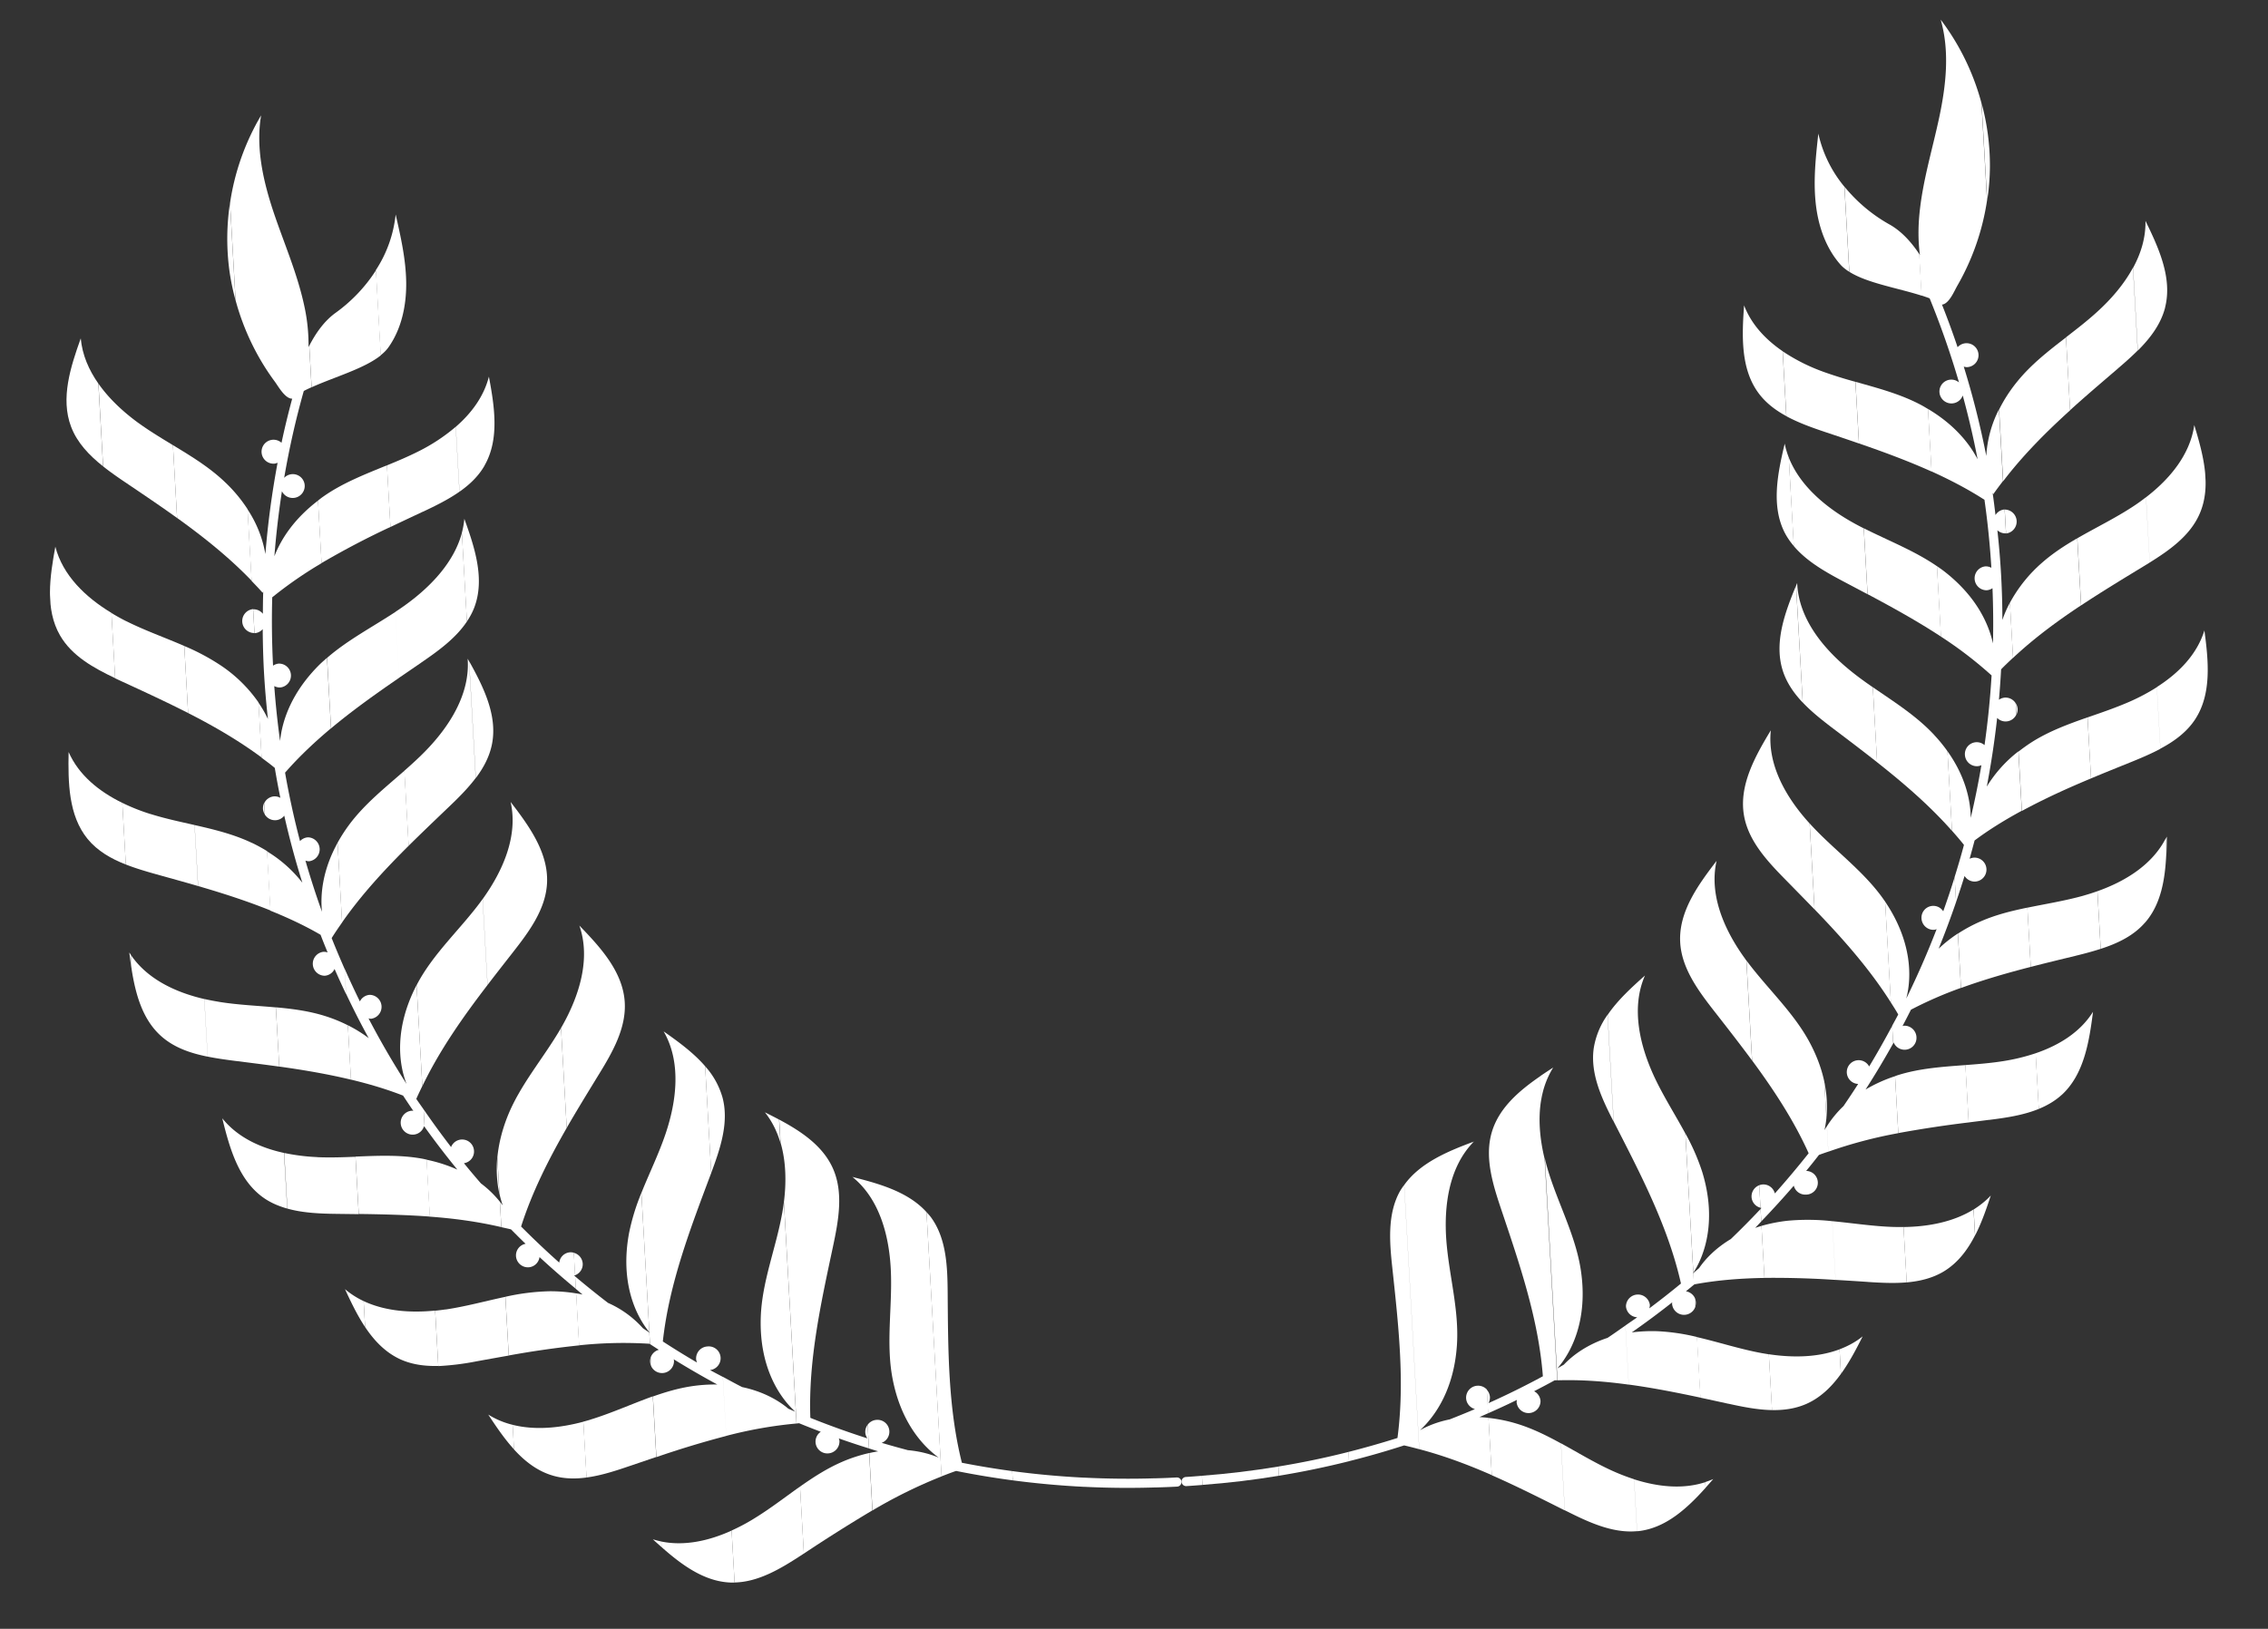
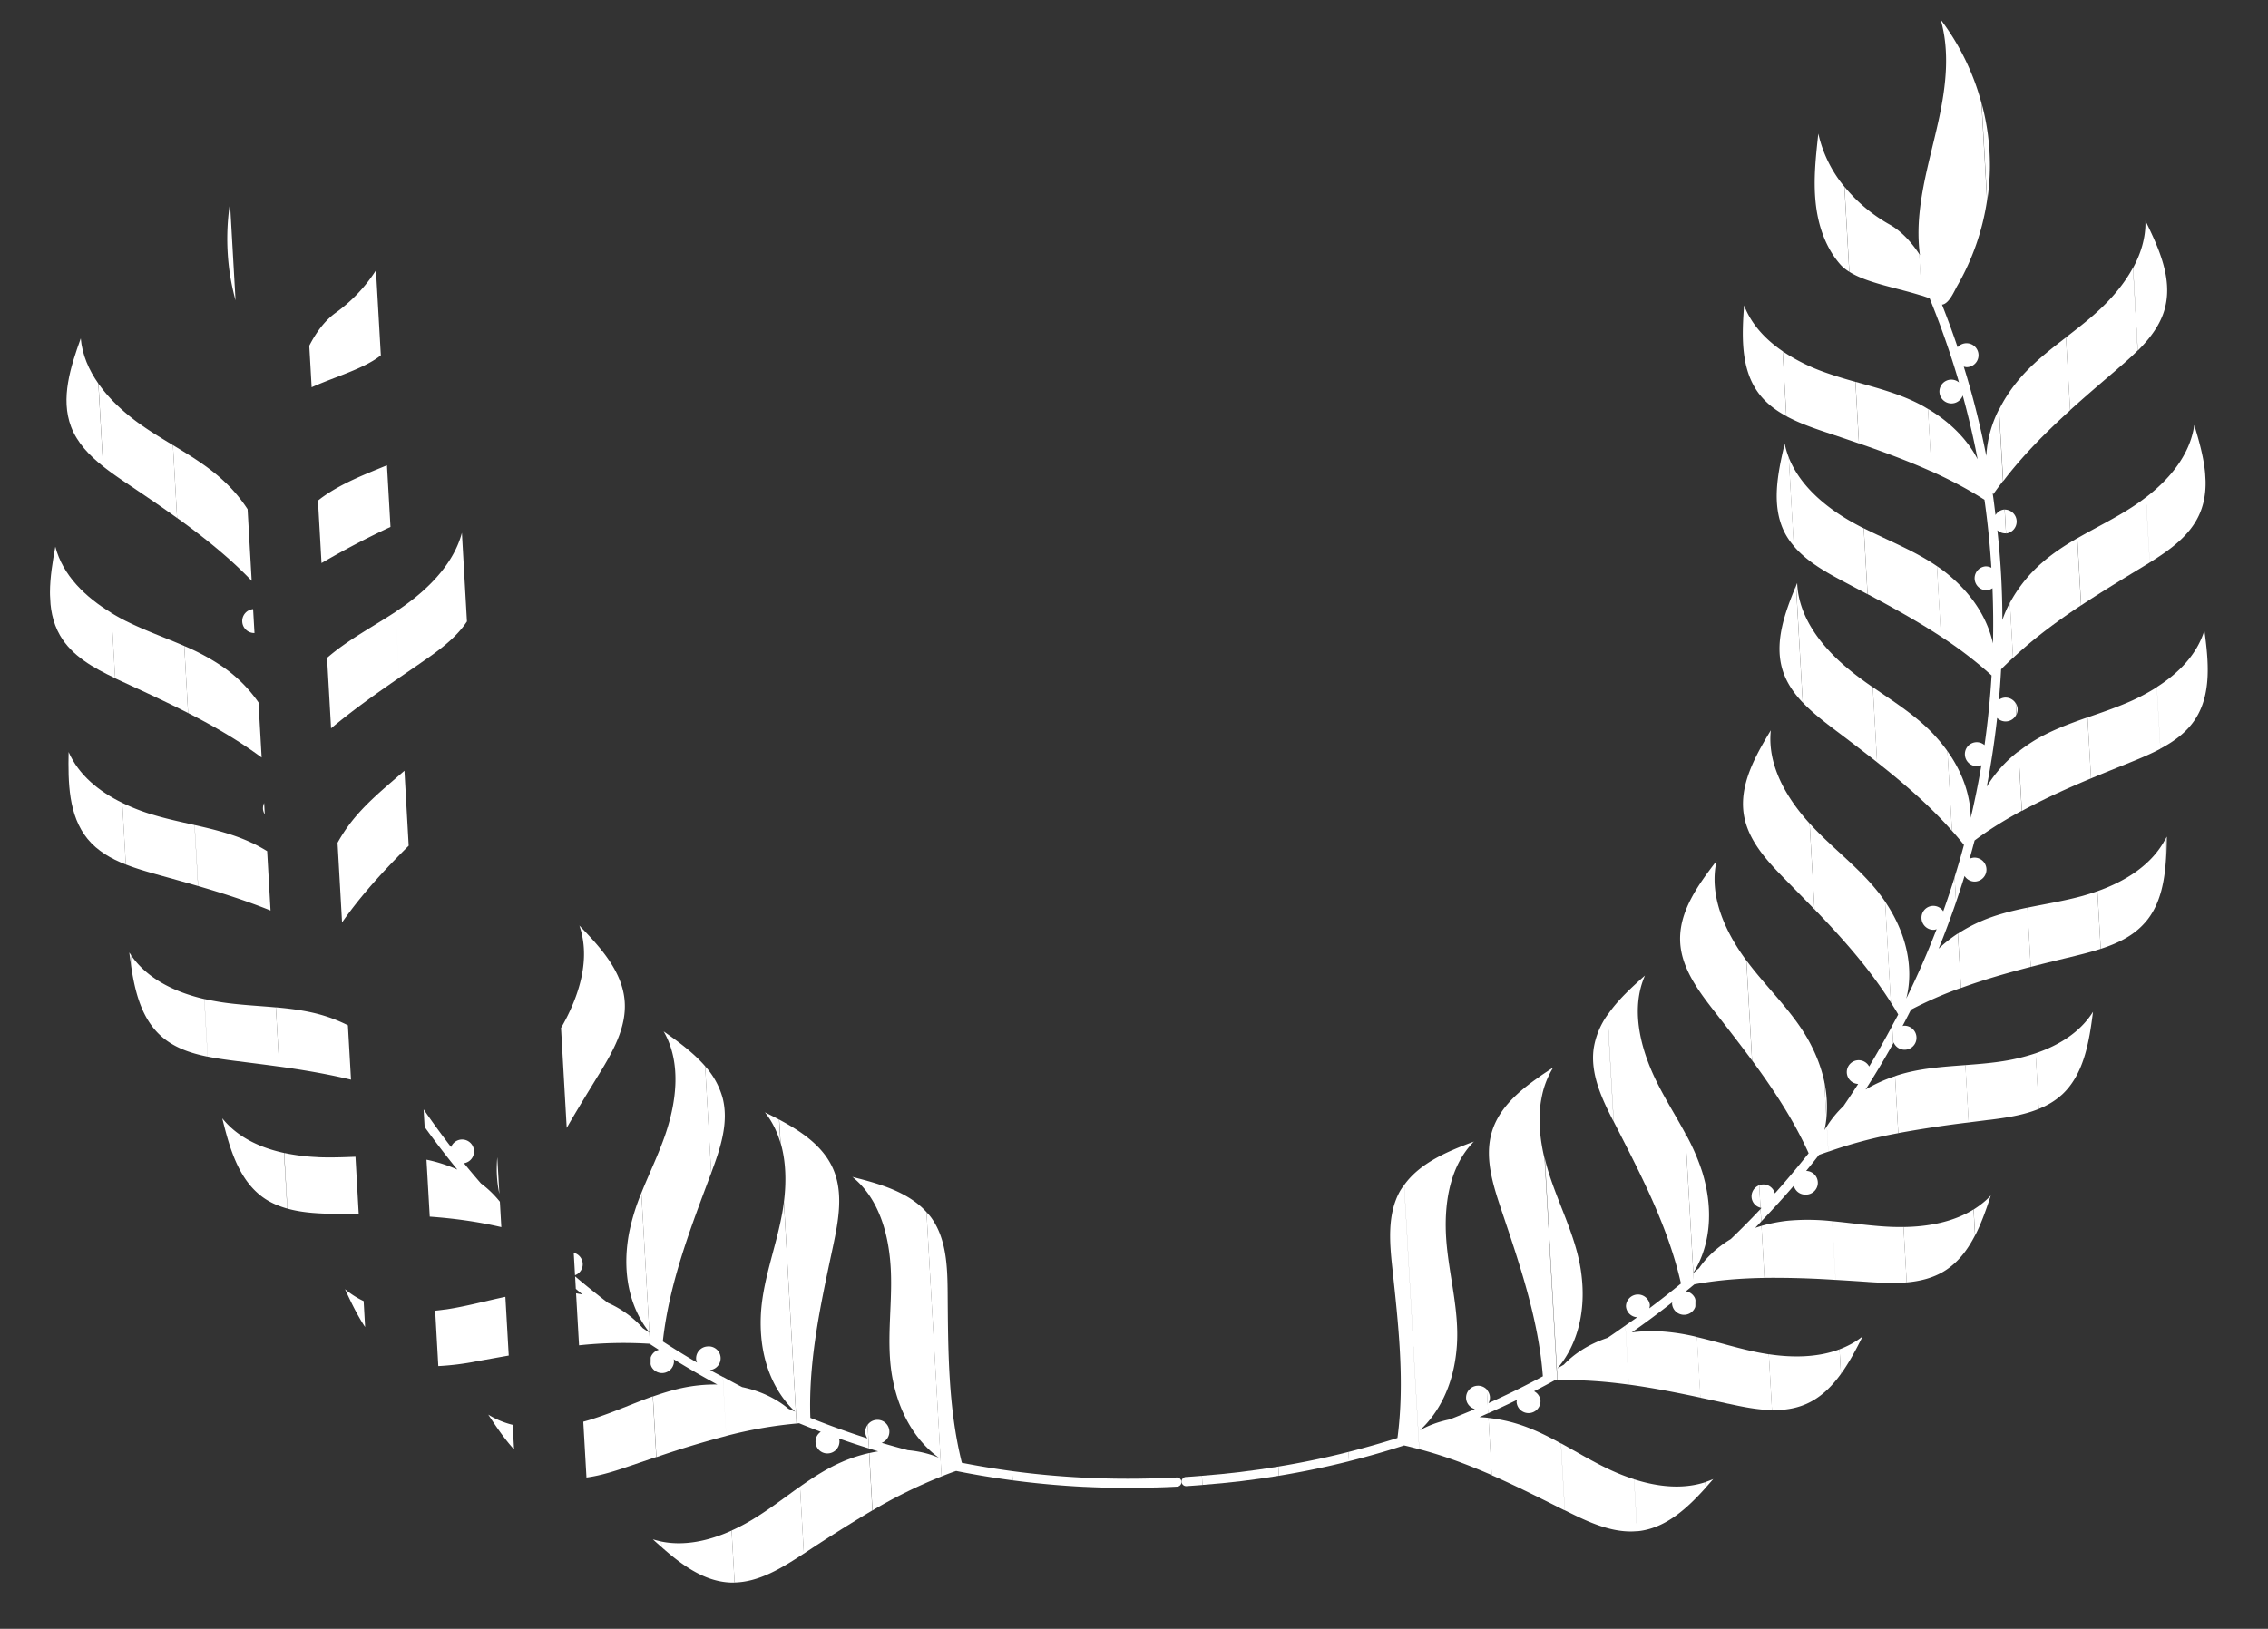
<svg xmlns="http://www.w3.org/2000/svg" width="71" height="51" fill="none">
  <rect width="100%" height="100%" fill="#333333" stroke="none" />
  <g clip-path="url(#a)" fill="#fff">
    <path d="M37.124 46.246a.143.143 0 1 0 .016.286c.168-.01.334-.023.502-.036l-.016-.287c-.168.013-.334.028-.502.037Zm30.058-30.678.116 2.045c.635-.395 1.267-.847 1.562-1.526.38-.87.107-1.87-.168-2.778-.13.922-.76 1.683-1.509 2.26h-.001Zm1.546 6.942c.514-.797.407-1.83.281-2.77-.234.758-.81 1.34-1.488 1.772l.11 1.93c.438-.232.833-.522 1.099-.934l-.002.002Zm-.95-12.882c.233-.919-.197-1.862-.614-2.713.011.52-.139 1.014-.387 1.47l.148 2.592c.388-.388.72-.822.854-1.347l-.001-.002Zm.056 16.567c-.012.025-.027.051-.04.075l.026.464c.008-.182.01-.362.014-.541v.002Zm-1.11-2.338c.303-.123.613-.254.906-.41l-.11-1.93c-.267.17-.55.32-.835.446-.434.191-.884.344-1.334.5l.109 1.91c.42-.176.843-.346 1.264-.516Zm-.423-12.319c.21-.179.422-.366.619-.563l-.148-2.591c-.277.513-.678.978-1.11 1.371-.312.287-.65.546-.987.808l.13 2.28c.49-.445.997-.874 1.498-1.305H66.3Zm.849 17.352c.507-.58.63-1.373.666-2.157l-.026-.465c-.423.81-1.25 1.325-2.13 1.637l.103 1.805c.527-.17 1.026-.407 1.385-.82h.002Zm-.398-13.016c-.552.36-1.151.65-1.721.98l.12 2.1c.638-.422 1.293-.82 1.946-1.217l.2-.123-.117-2.045c-.139.108-.281.21-.428.305ZM62.295 5.195a7.481 7.481 0 0 0-.26-1.962l.174 3.052c.054-.36.085-.724.086-1.09Z" />
    <path d="m65.46 24.372-.11-1.91c-.598.21-1.192.428-1.727.764-.157.1-.3.203-.433.307l.106 1.858c.7-.38 1.427-.71 2.165-1.018l-.002-.001Zm-.49 5.557c.263-.064.531-.134.792-.219l-.103-1.805c-.15.054-.301.1-.452.144-.57.158-1.16.252-1.74.372l.106 1.854c.465-.12.933-.233 1.399-.346h-.002Zm-.43 4.356c.7-.639.862-1.663.982-2.604-.404.644-1.068 1.05-1.798 1.299l.1 1.742c.26-.107.504-.246.714-.437h.001Zm.265-21.439-.13-2.28c-.542.417-1.08.837-1.511 1.364-.25.304-.438.604-.582.894l.128 2.242c.616-.809 1.338-1.533 2.096-2.22h-.001Zm-1.643 9.351a.379.379 0 0 0-.057-.175l.02.354a.379.379 0 0 0 .037-.18Zm-.359-5.493a.376.376 0 0 0-.042-.749h-.003l.042.749h.004Zm1.13.91a4.486 4.486 0 0 0-1.013 1.261l.098 1.725c.655-.613 1.377-1.148 2.13-1.646l-.12-2.1c-.386.224-.76.466-1.095.76Z" />
    <path d="m63.573 30.274-.105-1.855c-.505.104-1.002.227-1.47.434a4.803 4.803 0 0 0-.705.38l.097 1.702c.713-.26 1.445-.47 2.185-.661h-.002Zm-1.251 7.159c-.16.173-.343.315-.537.438l.046.813c.203-.395.353-.83.491-1.251Zm-.063-2.366c.529-.066 1.08-.146 1.567-.346l-.099-1.742a6.293 6.293 0 0 1-1.019.247c-.39.062-.785.093-1.183.123l.103 1.796c.21-.027.42-.052.63-.08l.001.002Zm.426-15.648a25.802 25.802 0 0 0-.157-2.816c.07.064.166.102.27.097l-.043-.748a.366.366 0 0 0-.286.175c-.028-.232-.056-.466-.09-.696.007.014.014.03.022.042.097-.14.2-.275.303-.411l-.127-2.242a3.641 3.641 0 0 0-.396 1.457 26.921 26.921 0 0 0-.705-2.797c.035.008.07.018.107.016a.375.375 0 1 0-.3-.624 26.83 26.83 0 0 0-.49-1.337h.016c.002-.001.005.002.007.004v-.004c.214-.05.364-.426.46-.592a7.61 7.61 0 0 0 .928-2.663l-.174-3.052A7.57 7.57 0 0 0 60.753.614c.285.988.17 2.046-.043 3.051-.213 1.005-.52 1.996-.62 3.018-.043.433-.044.874.014 1.306l-.026-.037.074 1.3c.089.03.175.058.256.09.349.856.657 1.733.919 2.633a.372.372 0 0 0-.612.308.376.376 0 0 0 .729.1c.179.656.335 1.321.465 1.997-.271-.524-.753-1.1-1.555-1.577l.112 1.957c.572.26 1.13.549 1.658.889.1.7.172 1.41.216 2.129a.369.369 0 0 0-.188-.044.375.375 0 0 0 .043.748.364.364 0 0 0 .18-.065c.023.58.029 1.156.015 1.73-.145-.662-.555-1.5-1.517-2.25-.077-.061-.158-.115-.238-.17l.125 2.205a12.54 12.54 0 0 1 1.587 1.217 27.147 27.147 0 0 1-.221 2.182.371.371 0 0 0-.614.307c.012.206.19.364.396.353a.368.368 0 0 0 .12-.032 26.52 26.52 0 0 1-.334 1.65c-.005-.566-.176-1.313-.73-2.09l.143 2.493c.128.145.255.291.375.443-.09.337-.188.673-.293 1.006l.045.784a27.9 27.9 0 0 0 .267-.818.372.372 0 0 0 .332.176.375.375 0 0 0-.043-.749.392.392 0 0 0-.131.035c.054-.19.105-.382.156-.573.469-.35.966-.653 1.477-.93l-.106-1.859a4.1 4.1 0 0 0-.99 1.103 27.32 27.32 0 0 0 .325-2.151.37.37 0 0 0 .6-.104l-.02-.355a.374.374 0 0 0-.34-.177.384.384 0 0 0-.184.067c.029-.316.05-.634.068-.952.12-.125.248-.244.374-.363l-.098-1.725c-.1.187-.179.37-.237.547l.001.002Z" />
    <path d="m61.63 35.145-.102-1.796c-.711.053-1.423.1-2.1.311-.036.01-.069.024-.103.036l.101 1.783a36.51 36.51 0 0 1 2.204-.334Zm-.768 4.658c.432-.265.733-.666.966-1.12l-.046-.813c-.634.393-1.421.54-2.192.55l.099 1.734c.415-.037.817-.134 1.172-.35h.001ZM59.148 7.027a4.93 4.93 0 0 1-1.406-1.181l.152 2.665c.562.355 1.516.506 2.265.747l-.074-1.301c-.246-.37-.556-.718-.936-.93h-.001Zm1.407 15.99c-.555-.598-1.252-1.034-1.926-1.5l.133 2.35c.837.66 1.643 1.354 2.346 2.149l-.142-2.494a4.846 4.846 0 0 0-.411-.503v-.002Zm.279 5.518a.37.37 0 0 0-.681.226c.012.206.19.365.395.353.029-.002.053-.013.078-.021a26.823 26.823 0 0 1-.951 2.175c.177-.664.184-1.786-.662-3.038l.18 3.159c.079.124.16.248.231.376-.061.118-.126.236-.19.353l.032.549c.004-.009.01-.018.015-.026a.372.372 0 0 0 .714-.171.376.376 0 0 0-.395-.353c-.015 0-.026.008-.041.01.09-.17.177-.34.264-.512a12.397 12.397 0 0 1 1.565-.683l-.097-1.702c-.23.15-.43.312-.602.475.196-.48.377-.968.546-1.46l-.045-.783c-.11.36-.23.717-.357 1.072l.001.001Zm-.646-15.828c-.655-.359-1.38-.548-2.102-.752l.11 1.93c.769.265 1.534.547 2.273.88l-.112-1.958c-.057-.033-.109-.067-.17-.1Zm-1.841 3.834.118 2.063c.783.416 1.56.846 2.299 1.33l-.126-2.205c-.705-.485-1.52-.798-2.29-1.188Zm-.037 25.303c-.22.177-.465.307-.723.405l.044.77c.263-.363.48-.776.679-1.175Zm-1.2-7.974.064 1.142a3.645 3.645 0 0 0-.065-1.143Z" />
    <path d="M58.472 40.14c.4.026.816.048 1.218.013l-.1-1.733c-.11.001-.22 0-.328-.003-.635-.02-1.27-.121-1.903-.18l.105 1.838c.336.02.673.041 1.01.064l-.002.002Zm.521-11.94c-.625-.91-1.556-1.563-2.305-2.377l-.036-.04.153 2.69c.878.91 1.718 1.855 2.39 2.918l-.18-3.159-.02-.032h-.002Zm-1.937-16.568A5.81 5.81 0 0 1 55.808 11l.116 2.033c.379.205.798.355 1.206.492.354.118.71.238 1.064.36l-.11-1.93a13.682 13.682 0 0 1-1.03-.323h.002Zm.9 4.703c-.83-.472-1.619-1.143-1.96-2.015l.158 2.777c.408.484 1.001.817 1.572 1.118l.737.39-.118-2.062a8.71 8.71 0 0 1-.389-.208Zm-.027 4.666c-.859-.694-1.626-1.641-1.668-2.745a1.666 1.666 0 0 0-.034.082l.208 3.658c.288.304.63.571.963.824.457.345.914.691 1.365 1.047l-.134-2.348c-.24-.165-.476-.335-.7-.518Zm-1.006-16.82c-.078.712-.157 1.43-.086 2.143.07.712.305 1.428.78 1.963.074.083.168.156.274.223l-.152-2.664a3.938 3.938 0 0 1-.816-1.663v-.002Zm1.59 29.21a.372.372 0 1 0-.343.549c-.15.234-.302.464-.46.694a3.33 3.33 0 0 0-.519.632l.045.795a14.24 14.24 0 0 1 2.19-.58l-.101-1.784a4.66 4.66 0 0 0-.924.418c.303-.47.591-.953.865-1.444l-.031-.549c-.23.429-.469.854-.72 1.27h-.002Zm-1.05 6.685-.105-1.839a6.922 6.922 0 0 0-1.403-.013 4.96 4.96 0 0 0-.812.16l.093 1.628a29.29 29.29 0 0 1 2.227.064Zm-.946 3.896c.462-.195.818-.544 1.113-.953l-.043-.77c-.683.258-1.47.266-2.215.154l.1 1.749c.36.006.712-.04 1.044-.18Zm.597-8.582a3.14 3.14 0 0 0 .062-.377l-.065-1.142c-.08-.375-.22-.78-.448-1.21-.509-.962-1.342-1.71-1.991-2.587l.178 3.131c.676.918 1.303 1.868 1.77 2.905-.331.416-.672.824-1.024 1.22l-.035.037a.37.37 0 0 0-.377-.28.356.356 0 0 0-.112.025l.04.704.031.008-.028.03.022.39c.348-.364.689-.736 1.018-1.118a.37.37 0 0 0 .376.279.371.371 0 0 0 .011-.742c.136-.164.27-.332.4-.5.097-.037.195-.07.293-.103l-.045-.795c-.026.041-.054.083-.076.124Z" />
    <path d="M55.87 13.894c-.219.922-.43 1.94 0 2.784.08.154.177.292.287.421l-.159-2.776a2.505 2.505 0 0 1-.127-.429Zm-.433 8.971c-.49.812-.998 1.716-.844 2.651.132.807.731 1.447 1.304 2.03.303.309.605.617.907.928l-.153-2.69c-.734-.805-1.332-1.838-1.215-2.92Zm.374-1.862c.122.38.348.704.623.994l-.209-3.658c-.353.853-.694 1.789-.414 2.664ZM54.599 9.557c-.068.945-.113 1.982.448 2.746.23.313.535.542.874.726l-.115-2.032c-.535-.367-.981-.839-1.21-1.442l.003.002Zm-.493 34.395c.446.098.912.192 1.368.2l-.1-1.747a9.695 9.695 0 0 1-.234-.039c-.68-.126-1.346-.345-2.02-.5l.109 1.897c.292.062.584.126.875.19h.002ZM53.29 36.7a6.694 6.694 0 0 0-.529-1.21l.249 4.362c.376-.58.733-1.669.28-3.152Zm-.201 4.075a.364.364 0 0 0-.038-.14l.016.288a.389.389 0 0 0 .022-.148Zm.543 5.537a2.796 2.796 0 0 1-.249.094l.01.177c.082-.09.16-.18.239-.27v-.001Zm.551-7.515c-.47.282-.793.616-.993.91-.06.053-.122.105-.185.159l.021.36.013-.01c.725-.135 1.46-.19 2.198-.202l-.093-1.629c-.067.02-.135.04-.198.062.064-.066.127-.134.19-.201l-.022-.39c-.302.321-.613.636-.931.941Zm.65-1.314a.367.367 0 0 0 .28.333l-.04-.704a.373.373 0 0 0-.24.37v.001Zm-.19-7.446c-.652-.892-1.15-2.005-.905-3.082-.578.752-1.186 1.59-1.14 2.538.04.817.561 1.52 1.064 2.165.4.512.8 1.024 1.186 1.547l-.178-3.131-.03-.037h.003Z" />
    <path d="M51.368 47.932c.82-.124 1.463-.72 2.026-1.347l-.01-.176c-.711.232-1.492.145-2.228-.09l.093 1.626c.04-.002.078-.007.117-.013h.002Zm1.624-8.053.017-.026-.249-4.362c-.315-.584-.676-1.148-.959-1.747-.47-1-.748-2.187-.305-3.199-.42.373-.856.773-1.168 1.231l.19 3.342.015.031c.83 1.623 1.69 3.262 2.09 5.04-.324.267-.653.526-.99.777.009-.036.018-.071.016-.11a.376.376 0 0 0-.748.043.37.37 0 0 0 .353.347c-.122.087-.247.17-.37.257l.105 1.85c.751.102 1.5.25 2.246.409l-.108-1.898a6.507 6.507 0 0 0-1.22-.181 4.915 4.915 0 0 0-.825.037 26.77 26.77 0 0 0 1.268-.942c.001.014-.006.026-.006.039a.375.375 0 0 0 .727.105l-.016-.287a.38.38 0 0 0-.277-.203l.254-.208-.021-.361-.018.014-.001.002Zm-3.959 7.433c.695.349 1.447.702 2.214.631l-.093-1.627a6.5 6.5 0 0 1-.726-.284c-.534-.246-1.042-.556-1.561-.84l.12 2.097.044.023h.002Zm-.409-13.887c-.138.09-.277.18-.415.276l.042.723a2.74 2.74 0 0 1 .373-1Zm1.268-.603c-.113.8.254 1.578.622 2.296l-.19-3.342a2.47 2.47 0 0 0-.432 1.046Zm.424 9.071c-.63.21-1.077.537-1.359.836l-.203.117c.456-.521.962-1.542.736-3.064-.162-1.092-.713-2.087-1.032-3.146a6.225 6.225 0 0 1-.095-.355l.395 6.939c.746-.024 1.49.033 2.23.135l-.105-1.85c-.187.13-.373.263-.565.39l-.002-.002Zm-1.331 5.398-.12-2.097c-.452-.248-.913-.477-1.408-.624a4.812 4.812 0 0 0-.86-.173l.103 1.794c.772.34 1.531.723 2.285 1.102v-.002Zm-2.844-11.547-.031.012.001.022c.011-.01.019-.023.03-.034Zm2.108-1.316-.041-.724c-.659.455-1.28.987-1.505 1.74-.234.784.024 1.62.283 2.395.577 1.716 1.176 3.45 1.314 5.254-.555.3-1.123.581-1.703.841a.36.36 0 0 0 .046-.19.372.372 0 0 0-.1-.23l.042.738c.303-.134.606-.273.903-.419-.004.026-.012.05-.01.076a.375.375 0 0 0 .748-.043.371.371 0 0 0-.201-.304c.215-.112.43-.224.643-.342l.081-.001-.395-6.938c-.148-.61-.21-1.253-.105-1.855v.002Z" />
    <path d="M46.25 43.389a.375.375 0 0 0-.353.395c.01.165.126.293.276.337-.26.111-.524.218-.789.322-.376.076-.69.202-.933.341.509-.468 1.063-1.312 1.157-2.649.078-1.102-.246-2.192-.33-3.294-.081-1.087.081-2.276.83-3.063l-.002-.021c-.804.3-1.656.66-2.146 1.345l.471 8.274c.778.205 1.53.487 2.27.812l-.103-1.794a6.293 6.293 0 0 0-.283-.023c.093-.04.184-.082.275-.122l-.042-.739a.373.373 0 0 0-.296-.121h-.002ZM43.825 37.3c-.396.715-.326 1.588-.238 2.4.189 1.77.396 3.562.161 5.325-.505.16-1.019.306-1.537.438l.016.29a26.4 26.4 0 0 0 1.728-.495c.159.035.316.077.474.118l-.471-8.273a2.058 2.058 0 0 0-.133.197Z" />
    <path d="m40.019 45.92.016.288a27.052 27.052 0 0 0 2.197-.455l-.017-.291c-.72.183-1.452.335-2.196.457v.002Z" />
    <path d="m37.626 46.208.016.286c.81-.06 1.608-.156 2.393-.286l-.016-.288c-.787.13-1.584.227-2.393.288ZM2.148 23.547c-.018.948-.007 1.984.593 2.72.31.379.737.622 1.198.802l-.11-1.93c-.725-.354-1.361-.866-1.68-1.59l-.001-.002Zm1.899 6.275c.021.178.047.357.075.537l-.026-.466c-.017-.024-.035-.046-.05-.07ZM2.528 10.595c-.32.893-.639 1.88-.303 2.766.192.506.572.9 1.002 1.241l-.148-2.592c-.298-.425-.505-.899-.551-1.417v.002Zm-.796 6.523c-.17.933-.327 1.958.148 2.779.37.641 1.05 1.018 1.725 1.338l-.116-2.044c-.81-.49-1.524-1.172-1.757-2.075v.002Z" />
    <path d="M3.946 19.448a6.57 6.57 0 0 1-.458-.255l.116 2.045c.07.034.143.067.213.1.692.319 1.39.64 2.072.988l-.12-2.1c-.603-.262-1.232-.483-1.82-.778h-.003Zm.394-6.199c-.473-.344-.924-.759-1.258-1.237l.147 2.591c.219.175.45.335.679.49.547.369 1.099.74 1.636 1.126l-.13-2.28c-.364-.222-.729-.441-1.072-.69H4.34Zm.369 12.239a6.165 6.165 0 0 1-.881-.35l.11 1.93c.307.121.631.216.947.305.437.122.876.242 1.314.37l-.109-1.91c-.463-.106-.93-.204-1.38-.346Zm-.614 4.407.027.465c.124.776.338 1.55.907 2.068.405.37.926.548 1.47.657l-.104-1.804c-.908-.21-1.788-.628-2.301-1.385l.001-.001Zm2.769 1.475a7.652 7.652 0 0 1-.466-.09l.103 1.804c.268.055.543.093.812.128.475.06.953.119 1.429.185l-.106-1.854c-.59-.054-1.188-.078-1.77-.172l-.002-.001Zm1.032-4.973c-.57-.273-1.184-.423-1.803-.563l.11 1.91c.768.223 1.528.468 2.266.765l-.106-1.858a5.204 5.204 0 0 0-.465-.255l-.002.001Z" />
    <path d="M6.943 20.857a6.827 6.827 0 0 0-1.174-.63l.12 2.099c.802.408 1.582.86 2.302 1.394l-.098-1.725a4.432 4.432 0 0 0-1.15-1.138Zm.977-1.784a.375.375 0 0 0 .044.748h.003l-.043-.749h-.003Zm-.962 15.941c.226.921.504 1.92 1.273 2.476.231.167.49.275.76.352l-.1-1.742c-.754-.164-1.46-.494-1.934-1.086h.001Zm1.274-9.691a.379.379 0 0 0 .057.175l-.02-.354a.378.378 0 0 0-.036.18v-.001ZM7.07 15.122c-.488-.475-1.072-.83-1.656-1.184l.13 2.28c.831.597 1.63 1.234 2.335 1.968l-.128-2.242a4.684 4.684 0 0 0-.68-.822H7.07Zm.094-6.79c.042.363.114.721.21 1.073L7.2 6.352a7.48 7.48 0 0 0-.036 1.98Zm2.775 27.899a6.3 6.3 0 0 1-1.04-.13l.098 1.742c.507.143 1.064.16 1.597.166l.636.008-.102-1.797c-.396.016-.794.03-1.19.013v-.002Zm.861 4.134c.185.402.384.818.63 1.188l-.046-.814a2.608 2.608 0 0 1-.584-.374Zm-.651-8.56c-.492-.152-1-.218-1.513-.264l.106 1.855c.755.105 1.509.233 2.246.41l-.097-1.702a4.659 4.659 0 0 0-.742-.299Z" />
-     <path d="M10.387 29.366c.102-.164.212-.324.323-.482l-.142-2.494c-.461.836-.547 1.597-.488 2.16a26.49 26.49 0 0 1-.518-1.602c.039.012.08.021.123.018a.376.376 0 0 0-.043-.748.375.375 0 0 0-.25.118 26.422 26.422 0 0 1-.468-2.143c.44-.504.927-.96 1.438-1.389l-.126-2.206c-.073.065-.147.129-.217.196-.87.856-1.183 1.735-1.251 2.408a26.949 26.949 0 0 1-.182-1.72.363.363 0 0 0 .186.044.375.375 0 0 0-.042-.748.368.368 0 0 0-.182.065 27.463 27.463 0 0 1-.026-2.14 12.85 12.85 0 0 1 1.546-1.07l-.112-1.958c-.74.564-1.154 1.192-1.366 1.743.053-.686.133-1.364.236-2.036a.376.376 0 0 0 .713-.183.373.373 0 0 0-.643-.237c.158-.923.363-1.83.614-2.72.078-.041.16-.08.244-.117l-.074-1.301a.398.398 0 0 0-.021.041 5.695 5.695 0 0 0-.136-1.299c-.216-1.006-.633-1.953-.96-2.927-.325-.975-.56-2.015-.389-3.027a7.55 7.55 0 0 0-.972 2.742l.174 3.052c.247.912.662 1.78 1.225 2.54.114.155.307.51.524.537v.003c.002 0 .005-.004.007-.005l.016-.001a26.83 26.83 0 0 0-.335 1.384.375.375 0 1 0-.228.654c.038-.003.071-.016.105-.028a27.336 27.336 0 0 0-.382 2.859 3.675 3.675 0 0 0-.561-1.404l.128 2.243c.117.123.236.245.348.374l.018-.045c-.009.233-.01.468-.012.702a.367.367 0 0 0-.304-.141l.043.748a.362.362 0 0 0 .256-.128c.004.447.015.897.04 1.348.028.492.07.983.124 1.468A3.534 3.534 0 0 0 8.09 22l.098 1.725c.14.104.28.208.414.319.053.314.11.627.175.938a.366.366 0 0 0-.19-.047.372.372 0 0 0-.316.215l.02.355c.07.113.198.185.34.177a.368.368 0 0 0 .268-.142c.162.712.35 1.412.567 2.1a4.058 4.058 0 0 0-1.11-.984l.107 1.858c.54.218 1.07.463 1.573.756.07.185.145.37.22.552a.36.36 0 0 0-.135-.019.376.376 0 0 0 .043.749.37.37 0 0 0 .31-.212c.115.264.235.524.358.783l-.044-.785c-.14-.32-.277-.642-.406-.967l.005-.004Zm.997 11.372.046.814c.283.424.628.788 1.087 1.003.378.175.788.225 1.204.215l-.099-1.734c-.766.077-1.565.021-2.24-.298h.002Zm1.866-4.452c-.696-.132-1.409-.1-2.121-.071l.102 1.796c.743.01 1.488.028 2.228.082l-.102-1.783-.106-.024Zm-.217-1.881c.06-.135.124-.267.188-.4l-.18-3.159c-.698 1.342-.564 2.456-.313 3.094a26.57 26.57 0 0 1-1.191-2.053c.026.005.052.013.079.012a.376.376 0 0 0-.043-.749.372.372 0 0 0-.307.206 28.057 28.057 0 0 1-.477-1.024l.045.785c.223.47.458.934.708 1.388a4.248 4.248 0 0 0-.652-.403l.096 1.702c.554.133 1.1.293 1.633.501.104.16.212.32.32.479-.013 0-.026-.007-.041-.006a.375.375 0 0 0 .042.749.37.37 0 0 0 .334-.265l.018.024-.031-.549c-.076-.11-.154-.218-.23-.33l.002-.002Z" />
    <path d="m12.224 16.499-.11-1.93c-.693.285-1.394.555-2.003.986-.055.038-.104.079-.157.119l.111 1.957a26.082 26.082 0 0 1 2.159-1.132Zm.57 9.984-.133-2.35c-.617.54-1.26 1.052-1.744 1.709a5.068 5.068 0 0 0-.35.547l.141 2.494c.607-.87 1.33-1.651 2.086-2.402v.002Zm-.297-5.261-.117-2.063c-.72.475-1.494.878-2.141 1.44l.125 2.206c.677-.566 1.402-1.081 2.133-1.583Zm-.575-10.095-.152-2.665c-.33.52-.77.978-1.264 1.333-.353.254-.621.635-.824 1.03l.074 1.301c.716-.324 1.646-.582 2.166-1Zm3.138 25.932a23.85 23.85 0 0 1-.536-.637.37.37 0 0 0 .315-.385.372.372 0 0 0-.718-.121 27.547 27.547 0 0 1-.86-1.18l.032.55c.328.456.668.9 1.024 1.336a4.631 4.631 0 0 0-.966-.31l.102 1.783c.756.055 1.506.156 2.241.328l-.045-.795a3.267 3.267 0 0 0-.588-.57h-.002Zm.225 7.234c.245.373.505.759.808 1.09l-.044-.77a2.62 2.62 0 0 1-.764-.32Zm.348-6.913-.065-1.144c-.04.433-.008.816.065 1.144ZM13.95 41a7.22 7.22 0 0 1-.327.04l.098 1.734a8.34 8.34 0 0 0 1.209-.151c.331-.06.664-.12.996-.178l-.105-1.839c-.623.131-1.241.303-1.87.396L13.949 41Zm-.767-20.251c.533-.364 1.085-.763 1.435-1.29l-.158-2.776c-.24.904-.95 1.66-1.72 2.224a8.883 8.883 0 0 1-.36.25l.117 2.063.688-.471h-.002Z" />
-     <path d="M14.028 25.288c.304-.289.612-.592.864-.928l-.209-3.658a1.51 1.51 0 0 1-.043-.078c.083 1.102-.57 2.13-1.346 2.917-.203.207-.419.401-.637.594l.134 2.349c.408-.404.824-.8 1.237-1.196Zm1.233 5.552-.153-2.69-.03.043c-.652.891-1.504 1.646-2.02 2.623-.007.012-.011.023-.017.035l.18 3.159c.544-1.133 1.273-2.167 2.042-3.17h-.002ZM13.24 16.023c.39-.183.79-.38 1.142-.626l-.116-2.033a5.73 5.73 0 0 1-1.168.77c-.32.161-.652.302-.986.438l.11 1.93c.338-.162.678-.321 1.016-.48h.001Zm-1.078-5.15c.413-.584.564-1.322.554-2.039-.011-.715-.17-1.42-.33-2.119a3.922 3.922 0 0 1-.621 1.744l.151 2.665c.098-.077.182-.16.246-.252v.001Zm5.813 29.067.029-.012-.04-.703a.369.369 0 0 0-.114-.014.368.368 0 0 0-.343.322l-.038-.033a27.58 27.58 0 0 1-1.156-1.096c.346-1.083.86-2.098 1.428-3.087l-.178-3.13c-.544.943-1.288 1.782-1.685 2.796-.176.452-.27.87-.307 1.25l.065 1.145c.029.13.064.253.104.366-.027-.038-.06-.077-.09-.115l.045.795c.102.025.203.044.303.07.15.151.301.303.455.451a.37.37 0 0 0-.3.383.375.375 0 0 0 .395.353.37.37 0 0 0 .342-.32c.37.343.75.673 1.138.995l-.022-.39-.031-.026Zm-.761.491a6.925 6.925 0 0 0-1.392.173l.105 1.838a29.224 29.224 0 0 1 2.204-.316l-.092-1.628a4.973 4.973 0 0 0-.825-.067Zm-1.167 4.182.043.77c.34.373.733.68 1.215.82.347.103.702.108 1.058.06l-.1-1.747c-.724.194-1.507.276-2.216.097Zm-.877-30.04c.471-.822.31-1.848.135-2.78-.159.624-.546 1.145-1.036 1.57l.116 2.033c.316-.222.595-.485.786-.821v-.002Zm.231 8.73c.179-.902-.266-1.793-.714-2.6l.209 3.658c.24-.319.427-.667.505-1.058Zm.659 6.511c.504-.644 1.025-1.346 1.065-2.165.046-.947-.56-1.787-1.14-2.538.24 1.06-.239 2.154-.874 3.038l.153 2.69c.262-.344.53-.684.796-1.025ZM14.852 19.01c.332-.888.007-1.873-.316-2.766a2.58 2.58 0 0 1-.078.44l.158 2.777c.094-.14.176-.29.236-.451Z" />
    <path d="M20.125 41.587a3.198 3.198 0 0 0-1.09-.791 27.52 27.52 0 0 1-1.031-.83l.022.39c.072.06.14.12.212.178a3.583 3.583 0 0 0-.204-.038l.093 1.628a13.2 13.2 0 0 1 2.206-.049l.014.01-.02-.361c-.068-.046-.136-.091-.202-.137Zm-.433-2.974c-.282 1.525.197 2.565.636 3.1l-.249-4.362a6.739 6.739 0 0 0-.387 1.262Zm.749 9.588c.088.08.176.16.268.24l-.01-.176a2.797 2.797 0 0 1-.258-.066v.002Zm-.089-5.563c.003.051.015.1.038.144l-.017-.287a.36.36 0 0 0-.021.143Zm-1.863 1.812a9.371 9.371 0 0 1-.229.065l.1 1.748c.452-.06.904-.207 1.337-.355l.848-.288-.109-1.898c-.65.232-1.288.525-1.95.727l.003.001Zm-.247-4.884a.373.373 0 0 0-.281-.34l.04.704a.367.367 0 0 0 .241-.362v-.002Zm.503-5.921c.428-.696.865-1.456.812-2.272-.06-.946-.76-1.712-1.42-2.392.364 1.042-.004 2.204-.55 3.165-.008.014-.017.026-.024.04l.178 3.13c.323-.564.666-1.117 1.003-1.67h.002Zm1.956 14.622.01.176c.633.559 1.338 1.08 2.166 1.109h.119l-.093-1.627c-.703.318-1.47.492-2.203.342h.001Z" />
    <path d="M22.23 42.898a.371.371 0 0 0-.085-.738.375.375 0 0 0-.353.396c.003.038.016.073.028.107a25.924 25.924 0 0 1-1.07-.66c.197-1.812.863-3.537 1.503-5.244.005-.01.008-.02.012-.032l-.19-3.342c-.365-.422-.842-.77-1.3-1.091.554.955.413 2.166.059 3.212-.213.628-.508 1.23-.755 1.846l.249 4.361s.012.016.02.024l-.02-.012.02.36.276.179a.375.375 0 0 0-.252.233l.017.288a.375.375 0 0 0 .71-.187c0-.014-.008-.025-.01-.038.447.276.903.54 1.366.791a4.91 4.91 0 0 0-.823.057c-.408.063-.802.18-1.192.318l.109 1.898a30.018 30.018 0 0 1 2.185-.662l-.106-1.85c-.132-.07-.266-.138-.397-.212l-.002-.002Zm2.254-4.899c-.195 1.088-.631 2.139-.668 3.242-.053 1.539.567 2.495 1.08 2.961-.073-.03-.144-.062-.216-.093-.312-.264-.794-.54-1.446-.677-.204-.103-.404-.214-.605-.322l.105 1.85a13.42 13.42 0 0 1 2.2-.388l-.394-6.938a6.286 6.286 0 0 1-.055.363l-.001.002Zm-.539-3.171c.228.284.383.608.485.95l-.041-.723a19.168 19.168 0 0 0-.444-.227Zm-.354 12.73a6.258 6.258 0 0 1-.688.365l.093 1.627c.77-.017 1.476-.453 2.128-.879l.041-.027-.12-2.098c-.482.341-.952.707-1.455 1.012h.002Z" />
    <path d="M22.621 34.375a2.468 2.468 0 0 0-.547-.99l.19 3.342c.283-.757.56-1.572.357-2.352Zm3.753 11.393c-.474.202-.906.482-1.33.78l.12 2.098a50.298 50.298 0 0 1 2.146-1.354l-.102-1.795a4.815 4.815 0 0 0-.834.27v.001Zm.309-8.918c.013.01.023.02.034.03l-.001-.022-.033-.008Zm.405 8.005a.36.36 0 0 0 .067.183 26.55 26.55 0 0 1-1.787-.643c-.066-1.807.333-3.598.71-5.369.169-.799.33-1.66.009-2.412-.308-.721-.987-1.18-1.693-1.557l.042.723c.171.586.183 1.231.105 1.853l.395 6.939c.027-.002.055-.007.081-.008.224.092.451.181.678.267a.37.37 0 0 0 .23.677.375.375 0 0 0 .354-.395c-.002-.027-.013-.05-.02-.074.312.11.627.215.944.313l-.042-.74a.371.371 0 0 0-.073.241v.002Z" />
    <path d="m26.718 36.86.002.021c.834.697 1.129 1.86 1.17 2.95.043 1.103-.155 2.224.047 3.31.245 1.317.89 2.093 1.451 2.5-.258-.11-.584-.2-.966-.234-.275-.073-.55-.149-.821-.23a.372.372 0 0 0-.16-.719.373.373 0 0 0-.28.155l.043.74c.095.03.19.061.287.09-.09.016-.185.033-.279.055l.102 1.795a15.25 15.25 0 0 1 2.163-1.065l-.472-8.274c-.563-.625-1.45-.883-2.285-1.093l-.002-.002Z" />
    <path d="M30.111 45.799c-.432-1.724-.43-3.529-.444-5.309-.006-.817-.035-1.693-.51-2.357-.047-.066-.1-.123-.153-.18l.47 8.274c.153-.058.303-.119.458-.17.585.118 1.176.216 1.773.295l-.017-.29a26.765 26.765 0 0 1-1.577-.261v-.002Z" />
    <path d="m31.687 46.06.017.292a27.72 27.72 0 0 0 2.234.203l-.016-.288a26.968 26.968 0 0 1-2.235-.205v-.001Zm2.235.206.016.288a27.44 27.44 0 0 0 2.224.02l-.016-.286a27.43 27.43 0 0 1-2.224-.022Zm2.913-.005c-.23.014-.46.022-.69.028l.016.286c.23-.006.46-.014.69-.027a.143.143 0 0 0-.016-.287Z" />
  </g>
  <defs>
    <clipPath id="a">
      <path fill="#fff" transform="rotate(-3.259 71.286 -10.884)" d="M0 0h67.575v46.711H0z" />
    </clipPath>
  </defs>
</svg>